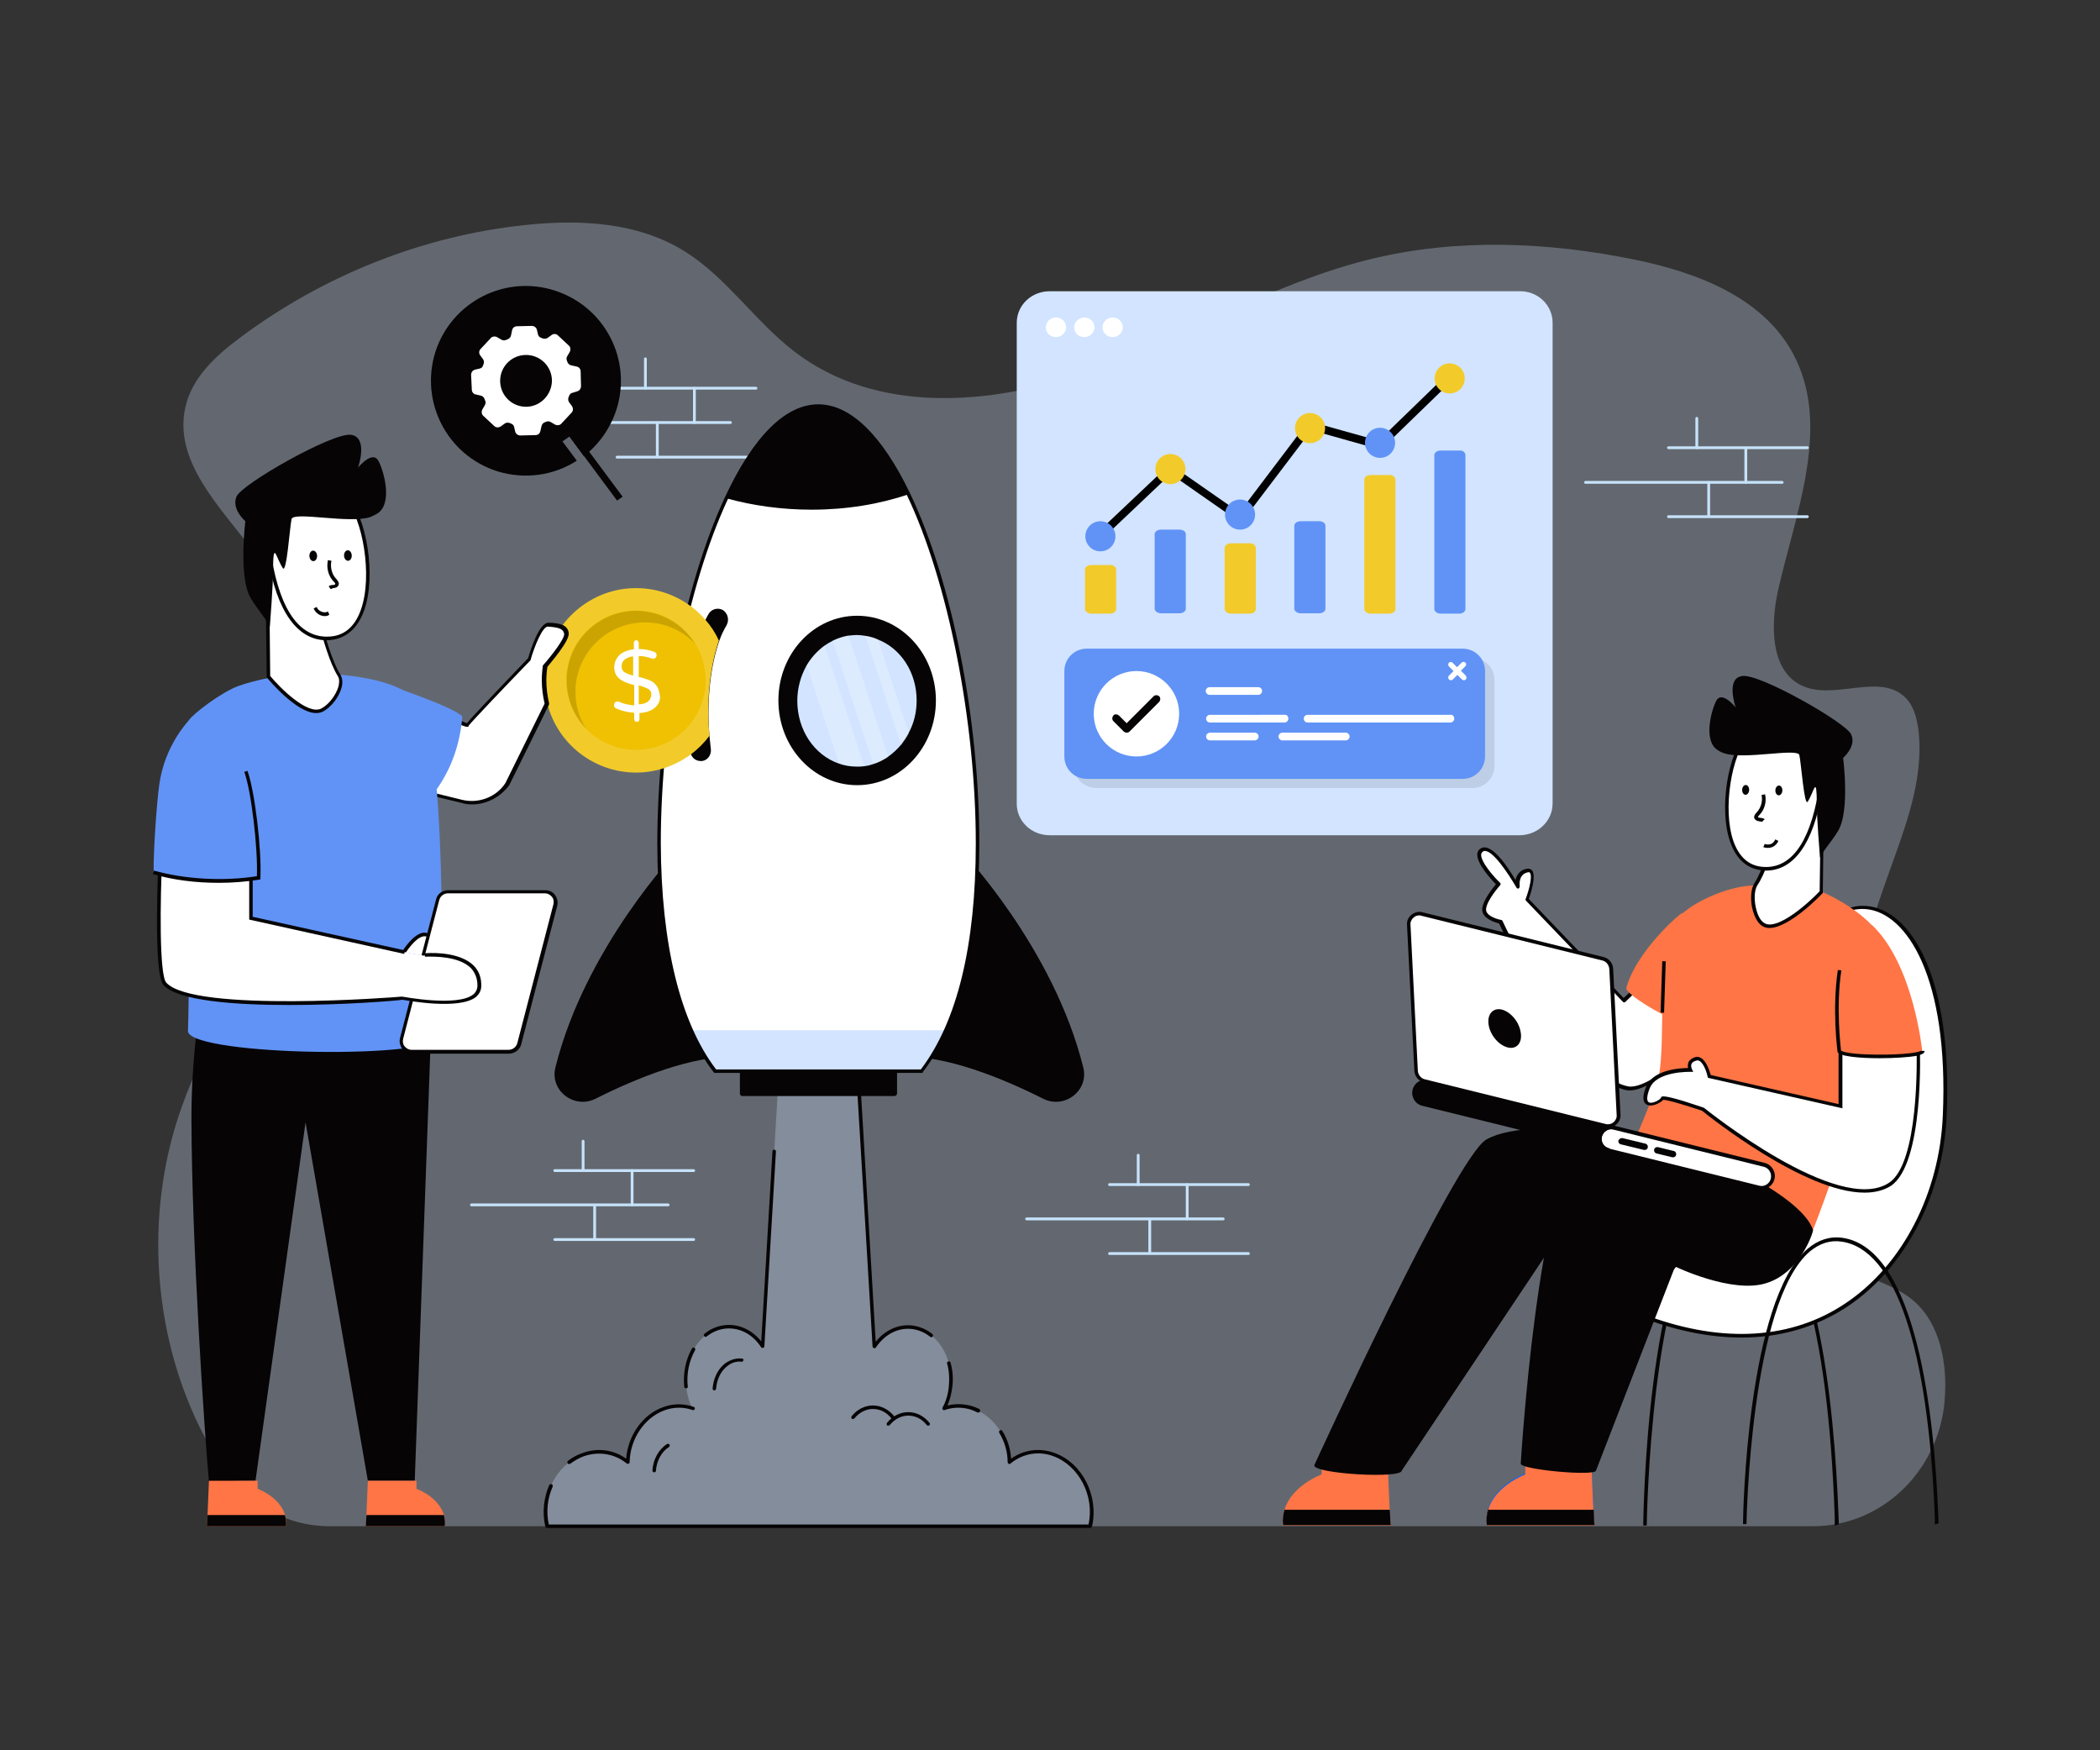
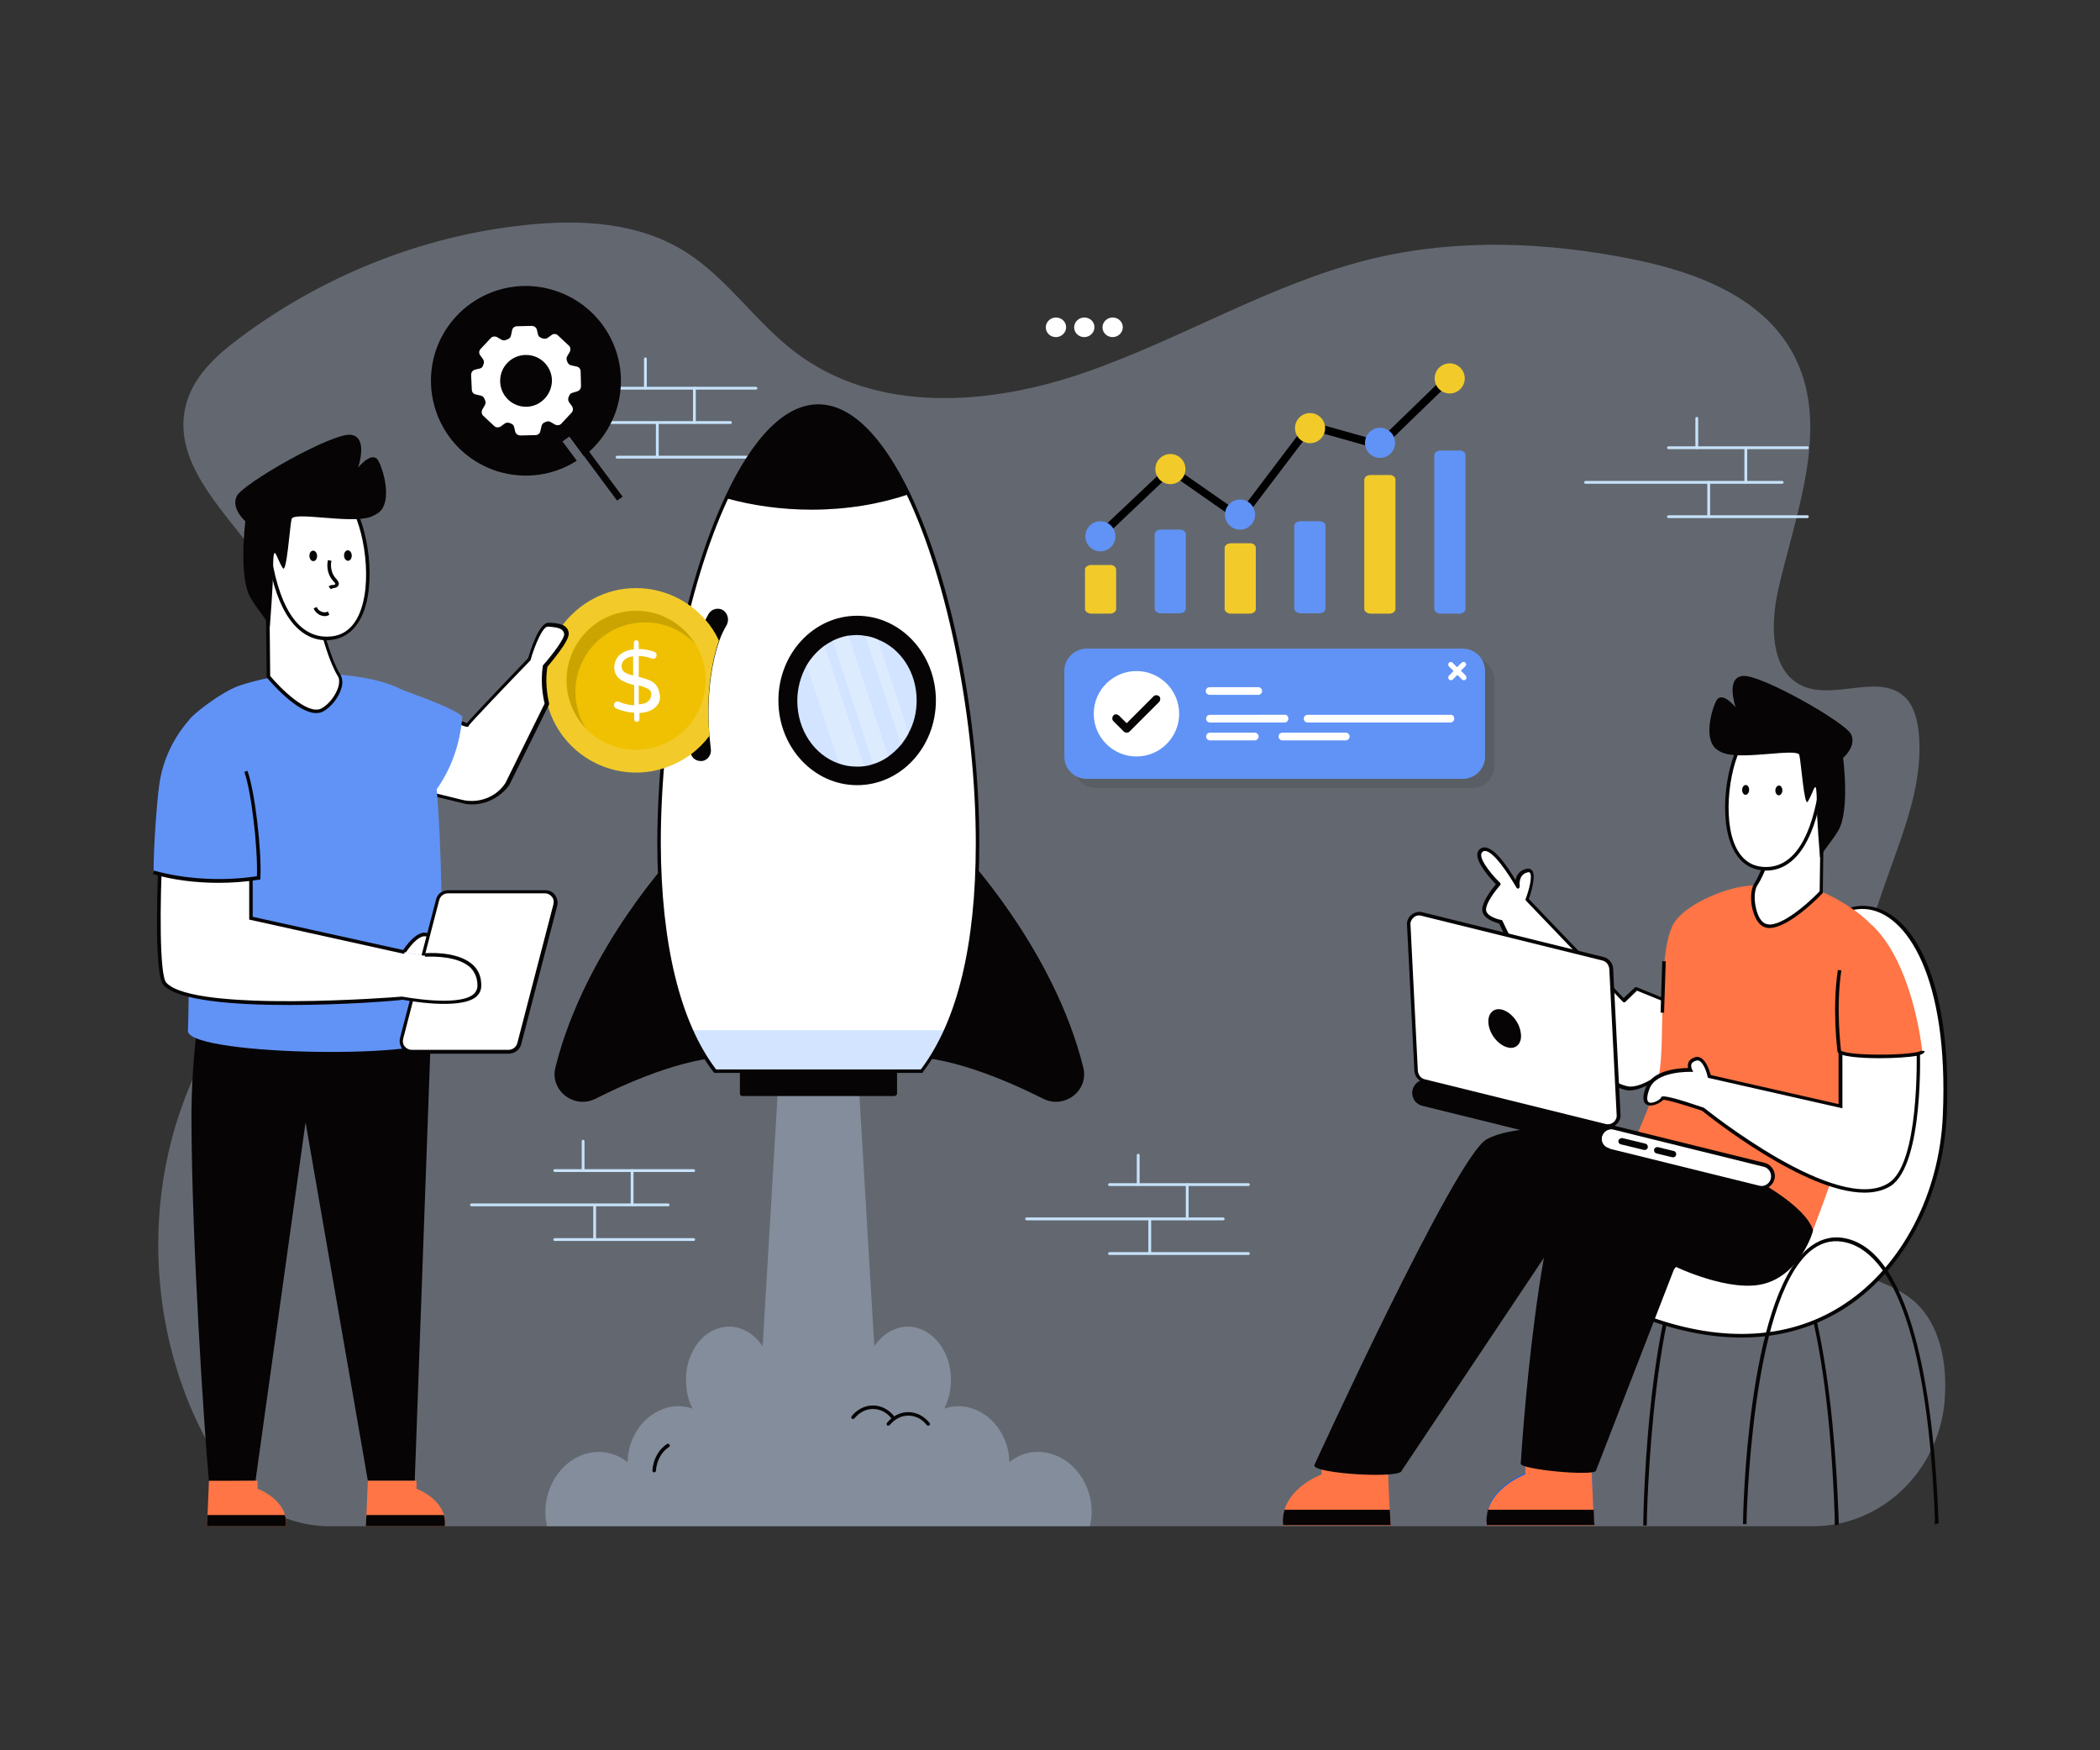
<svg xmlns="http://www.w3.org/2000/svg" id="Layer_1" style="enable-background:new 0 0 600 500" version="1.1" viewBox="0 0 600 500" x="0" y="0">
  <rect x="0" y="0" width="600" height="500" fill="#333333" stroke="none" />
  <style>.st0{opacity:.3}.st1{fill:#d2e4ff}.st4{fill:#fff}.st5{fill:#6193f6}.st6{fill:#f2cb2a}.st8{fill:#060405}.st9{fill:#ff7545}.st11{fill:#c6e2fa}.st18{opacity:.25}</style>
  <g id="Startup_Capital">
    <g class="st0">
      <path class="st1" d="M94.3 436H518c19.3 0 35.7-15.3 37.6-35.6v-.4c.9-10.5-1.3-22.1-9.1-28.6-6.2-5.2-15-6.2-21-11.8-9.2-8.6-8.1-23.9-5.7-36.6 4.7-25.1 11.3-49.8 19.9-73.7 4.6-12.9 9.9-26.3 8.5-40.1-.4-3.5-1.2-7.1-3.5-9.6-7.4-8-21.2 1.1-30.6-4.1-8.3-4.6-8.2-17.1-6.1-26.8 5-22 14.8-45.9 5.1-66.1-8.3-17.3-27.9-24.7-45.9-28.4-24.9-5.1-50.8-6.2-75.5-.2-28.3 6.9-53.8 22.7-81.4 32.3-27.5 9.6-60.1 12.1-83.5-6-11-8.5-19.1-20.8-30.7-28.2-13.6-8.7-30.4-9.5-46.2-7.8-29.2 3.1-57.6 14.4-81.5 32.3-6.7 5-13.5 11.2-15.4 19.6-3.6 15.4 9.8 28.5 19.1 40.9 16.4 21.8 22.5 51.7 16.2 78.7-7 29.6-27.4 53.7-37.1 82.5-9.7 28.9-7.5 62.1 5.8 89.3 1.9 3.8 3.9 7.5 6.2 11.1 6.9 10.9 18.7 17.3 31.1 17.3z" />
    </g>
    <path class="st11" d="M216 111.3h-39.7c-.2 0-.4-.2-.4-.4s.2-.4.4-.4H216c.2 0 .4.2.4.4s-.2.4-.4.4zM216 131h-39.7c-.2 0-.4-.2-.4-.4s.2-.4.4-.4H216c.2 0 .4.2.4.4s-.2.4-.4.4zM208.7 121.1h-56.2c-.2 0-.4-.2-.4-.4s.2-.4.4-.4h56.2c.2 0 .4.2.4.4s-.1.4-.4.4z" />
    <path class="st11" d="M184.4 111.3c-.2 0-.4-.2-.4-.4v-8.4c0-.2.2-.4.4-.4s.4.2.4.4v8.4c0 .2-.2.4-.4.4zM198.4 121.1c-.2 0-.4-.2-.4-.4v-9.8c0-.2.2-.4.4-.4s.4.2.4.4v9.8c0 .3-.2.4-.4.4zM187.8 130.7c-.2 0-.4-.2-.4-.4v-9.5c0-.2.2-.4.4-.4s.4.2.4.4v9.5c-.1.2-.2.4-.4.4z" />
-     <path class="st1" d="M443.6 92.2v137.4c0 .6-.1 1.2-.2 1.8-.9 4.1-4.7 7.2-9.3 7.2H299.9c-5.2 0-9.4-4-9.4-9V92.2c0-5 4.2-9 9.4-9h134.3c5.1-.1 9.4 3.9 9.4 9z" />
    <path class="st4" d="M304.6 93.5c0 1.5-1.3 2.8-2.9 2.8-1.6 0-2.9-1.2-2.9-2.8 0-1.5 1.3-2.8 2.9-2.8 1.6 0 2.9 1.2 2.9 2.8zM320.8 93.5c0 1.5-1.3 2.8-2.9 2.8s-2.9-1.2-2.9-2.8c0-1.5 1.3-2.8 2.9-2.8s2.9 1.2 2.9 2.8zM312.7 93.5c0 1.5-1.3 2.8-2.9 2.8-1.6 0-2.9-1.2-2.9-2.8 0-1.5 1.3-2.8 2.9-2.8 1.6 0 2.9 1.2 2.9 2.8z" />
    <g class="st0">
      <path class="st1" d="M311.4 436H156.3c-2-8.5 2.5-17.6 10.2-20.4 4.6-1.7 9.3-.7 12.8 2.1.1-6.7 4.1-13 10.2-15.2 2.9-1.1 5.8-1 8.4-.1-1-1.8-1.6-4-1.8-6.3-.9-8.3 3.9-16 10.7-17 4.4-.7 8.5 1.6 11.1 5.5l4.3-72.4h23.3l4.3 72.4c2.6-3.9 6.8-6.2 11.1-5.5 6.8 1.1 11.6 8.7 10.7 17-.2 2.3-.9 4.4-1.8 6.3 2.6-.9 5.5-1 8.4.1 6.1 2.2 10.1 8.6 10.2 15.2 3.5-2.9 8.1-3.8 12.8-2.1 7.7 2.8 12.3 11.9 10.2 20.4z" />
    </g>
-     <path class="st8" d="M196 396.6c-.3 0-.5-.2-.5-.4-.4-3.9.4-7.8 2.2-11 .1-.2.4-.3.7-.2.2.1.3.4.2.7-1.7 3-2.5 6.7-2.1 10.4.1.2-.1.5-.5.5.1 0 .1 0 0 0zM162.2 418c-.2-.2-.1-.5.1-.7 1.3-1 2.6-1.7 4.1-2.2 4.3-1.6 8.9-1 12.5 1.6.5-6.6 4.7-12.6 10.5-14.7 2.9-1.1 6-1.1 8.8-.1.3.1.4.4.3.6-.1.3-.4.4-.6.3-2.6-.9-5.4-.9-8.1.1-5.7 2.1-9.8 8.2-9.9 14.8 0 .4-.5.6-.8.4-3.4-2.8-8-3.6-12.3-2.1-1.3.5-2.6 1.2-3.8 2.1-.3.2-.7.2-.8-.1zM311.4 436.5H156.3c-.2 0-.4-.2-.5-.4-.9-3.9-.5-8.1 1.1-11.8.1-.3.4-.4.7-.3.3.1.4.4.3.7-1.5 3.4-1.9 7.2-1.1 10.8H311c1.8-8.1-2.7-16.8-10-19.5-4.2-1.6-8.8-.8-12.3 2.1-.3.3-.8 0-.8-.4 0-3-.9-5.9-2.4-8.4-.1-.2-.1-.5.2-.7.2-.1.5-.1.7.2 1.5 2.4 2.3 5.1 2.5 7.9 3.6-2.6 8.2-3.2 12.5-1.6 7.9 2.9 12.6 12.3 10.6 21-.2.2-.4.4-.6.4zM279.3 403.5c-.4-.2-.9-.4-1.3-.6-2.7-1-5.5-1-8.1-.1-.4.2-.8-.3-.6-.7 1-1.8 1.6-3.9 1.8-6.1.2-2.2.1-4.4-.5-6.5-.1-.3.1-.5.4-.6.3-.1.5.1.6.4.6 2.2.8 4.5.5 6.8-.2 1.9-.7 3.8-1.4 5.4 2.5-.6 5.1-.5 7.7.4.5.2.9.4 1.4.6.2.1.3.4.2.7-.1.3-.4.4-.7.3zM249.3 384.6l-4.3-71.9h-22.8c-.3 0-.5-.2-.5-.5s.2-.5.5-.5h23.3c.3 0 .5.2.5.5l4.2 71.1c2.8-3.5 6.8-5.2 10.8-4.6 1.9.3 3.8 1.1 5.4 2.4.2.2.3.5.1.7-.2.2-.5.3-.7.1-1.5-1.2-3.1-1.9-4.9-2.2-4.1-.6-8 1.3-10.7 5.3-.3.3-.9.1-.9-.4zM217.5 384.9c-2.6-4-6.6-5.9-10.7-5.3-1.8.3-3.4 1-4.9 2.2-.2.2-.5.1-.7-.1s-.1-.5.1-.7c1.6-1.3 3.4-2.1 5.4-2.4 4-.6 8 1.1 10.8 4.6l3.2-54.3c0-.3.3-.5.5-.5.3 0 .5.3.5.5l-3.3 55.6c0 .6-.7.7-.9.4zM204.1 397.2c-.1 0-.1 0 0 0-.3 0-.5-.3-.5-.5.2-2.8 1.4-5.4 3.3-7 1.5-1.2 3.3-1.8 5.1-1.6.3 0 .5.3.4.5s-.3.5-.5.4c-1.5-.2-3 .3-4.3 1.4-1.7 1.4-2.8 3.7-3 6.3-.1.3-.3.5-.5.5z" />
    <path class="st8" d="M186.9 420.6c-.3 0-.5-.3-.5-.5.2-3.2 1.8-6.1 4.2-7.6.2-.1.5-.1.7.2.1.2.1.5-.2.7-2.1 1.3-3.5 3.9-3.7 6.8 0 .2-.2.4-.5.4zM254.7 405.2c-1.4-1.8-3.3-2.7-5.3-2.7s-3.9 1-5.3 2.7c-.2.2-.5.2-.7.1-.2-.2-.2-.5-.1-.7 1.6-2 3.8-3.1 6.1-3.1s4.5 1.1 6.1 3.1c.2.2.1.5-.1.7-.2.2-.5.1-.7-.1z" />
    <path class="st8" d="M264.8 407.1c-1.4-1.8-3.3-2.7-5.3-2.7s-3.9 1-5.3 2.7c-.2.2-.5.2-.7.1s-.2-.5-.1-.7c1.6-2 3.8-3.1 6.1-3.1s4.5 1.1 6.1 3.1c.2.2.1.5-.1.7-.2.1-.5.1-.7-.1zM193.4 243.2s-26.2 27.5-34.7 61.7c-1.7 6.6 5.3 12 11.4 9 11.5-5.8 28-12.6 40.6-12 21.5 1-17.3-58.7-17.3-58.7zM274.8 243.2s26.2 27.5 34.7 61.7c1.7 6.6-5.3 12-11.4 9-11.5-5.8-28-12.6-40.6-12-21.5 1 17.3-58.7 17.3-58.7zM255.5 313.1h-43.4c-.4 0-.7-.3-.7-.7V306h44.9v6.4c0 .4-.4.7-.8.7z" />
    <path class="st4" d="M279.1 240.9c0 31.2-6.2 52.4-16 65.1h-59c-9.8-12.7-16-33.9-16-65.1 0-34.6 7.6-73.6 19.2-98.6 7.4-16 16.5-26.3 26.2-26.3 9.5 0 18.4 9.8 25.7 25.2 12 25 19.9 64.6 19.9 99.7z" />
    <path class="st1" d="M239.2 117.1c-1.8-.7-3.7-1.1-5.6-1.1-1.9 0-3.7.4-5.6 1.1h11.2zM197.2 294.3c2 4.5 4.3 8.4 6.9 11.7h59c2.5-3.3 4.8-7.2 6.9-11.7h-72.8z" />
    <path class="st8" d="M259.6 141.2c-8.2 2.8-17.7 4.4-27.7 4.4-8.7 0-16.9-1.2-24.2-3.2 7.4-16 16.5-26.3 26.2-26.3 9.5-.1 18.3 9.8 25.7 25.1z" />
    <path class="st8" d="M263.6 306.5h-59.5l-.2-.2c-10.7-13.9-16.1-35.9-16.1-65.4 0-34.8 7.6-73.6 19.3-98.8 8.1-17.4 17.3-26.6 26.7-26.6 9.2 0 18.2 8.8 26.2 25.4 12 25.2 19.8 64.4 19.8 99.9 0 29.5-5.4 51.5-16.1 65.4l-.1.3zm-59-1h58.5c10.4-13.7 15.7-35.5 15.7-64.6 0-34.8-7.9-74.8-19.7-99.5-7.8-16.3-16.5-24.9-25.3-24.9-9 0-17.9 9-25.8 26-11.7 25.1-19.2 63.7-19.2 98.4.1 28.7 5.5 51.1 15.8 64.6z" />
    <ellipse class="st8" cx="244.9" cy="200.1" rx="22.5" ry="24.2" />
    <path class="st1" d="M261.9 200.1c0 3.4-.8 6.6-2.3 9.3-.6 1.2-1.4 2.3-2.2 3.4-1.1 1.3-2.3 2.4-3.7 3.4-1.3.9-2.7 1.6-4.3 2.1-.8.3-1.7.5-2.6.6-.7.1-1.3.1-2 .1-1.8 0-3.6-.3-5.2-.9-6.9-2.4-11.8-9.5-11.8-17.9 0-3.7 1-7.1 2.6-10 1.3-2.3 3.1-4.2 5.1-5.7.7-.5 1.5-1 2.3-1.4 1.4-.7 2.9-1.2 4.5-1.5.8-.1 1.7-.2 2.5-.2s1.5.1 2.2.2c1.3.2 2.5.5 3.6 1 6.7 2.5 11.3 9.4 11.3 17.5z" />
    <path class="st8" d="M207.6 178.6c-.7 1.2-1.5 2.7-2.1 4.5-2.3 6.5-3.7 16.4-2.8 27.1.1 1.3.3 2.5.4 3.8.2 1.6-.9 3.2-2.5 3.4h-.4c-1.3 0-2.4-.8-2.8-2-.1-.2-.1-.4-.1-.6-.3-2.5-.6-4.9-.7-7.3-.5-8.9.6-17.1 2.3-23.3.8-2.8 1.7-5.2 2.7-7.2.3-.6.6-1.2.9-1.7.9-1.4 2.7-1.8 4.1-1 1.4 1 1.8 2.8 1 4.3zM73 423l14.3-102.4L105.1 423h13.4l5-138.1H57.7c-.7 1.6-3.1 18.8-3 35.1.1 35 3.7 89.4 5 103.2L73 423z" />
    <path class="st9" d="M73.6 425.3V423H59.7c-.2 4.5-.5 13-.6 13h22.6c.8-7.5-8.1-10.7-8.1-10.7z" />
    <path class="st8" d="M81.4 432.8c.3 1 .4 2 .3 3.2H59.1s.1-1.3.2-3.2h22.1z" />
    <path class="st9" d="M119 425.3V423h-13.9c-.2 4.5-.5 13-.6 13h22.6c.8-7.5-8.1-10.7-8.1-10.7z" />
    <path class="st8" d="M126.8 432.8c.3 1 .4 2 .3 3.2h-22.6s.1-1.3.2-3.2h22.1z" />
    <path class="st6" d="M202.7 210.2c-1.5 2-3.3 3.8-5.3 5.3-4.4 3.2-9.8 5.2-15.6 5.2-12.2 0-22.5-8.3-25.4-19.6-.6-2.1-.9-4.4-.9-6.7 0-1.4.1-2.8.3-4.1.6-4.2 2.3-8 4.6-11.3 4.8-6.6 12.5-11 21.3-11 7.9 0 15 3.5 19.8 9 1.6 1.8 2.9 3.8 3.9 6-2.3 6.6-3.7 16.5-2.7 27.2z" />
    <circle cx="181.7" cy="194.3" r="19.9" style="fill:#efc102" />
    <path d="M198.6 183.9c-3.6-3.8-8.7-6.1-14.3-6.1-11 0-19.9 8.9-19.9 19.9 0 3.8 1.1 7.4 3 10.4-3.4-3.6-5.5-8.4-5.5-13.7 0-11 8.9-19.9 19.9-19.9 7.1 0 13.3 3.8 16.8 9.4z" style="opacity:.15" />
    <path class="st4" d="M187.5 195.8c-.5-.7-1.2-1.2-2-1.5-.8-.3-1.8-.7-3-.9v-6c1.3 0 2.6.3 3.7.7.2.1.3.1.4.1.3 0 .5-.1.7-.3.2-.2.3-.5.3-.7 0-.5-.2-.8-.7-1-1.3-.5-2.8-.8-4.4-.8v-1.7c0-.2-.1-.4-.2-.6-.1-.1-.3-.2-.5-.2s-.4.1-.5.2c-.1.1-.2.3-.2.6v1.8c-1.2.1-2.2.4-3.1.9-.9.5-1.5 1.1-1.9 1.9-.4.7-.6 1.5-.6 2.4 0 1 .3 1.8.8 2.5.5.6 1.2 1.2 2 1.5.8.4 1.7.7 2.9 1v5.8c-1.5-.1-2.9-.4-4.3-1-.1-.1-.3-.1-.5-.1-.3 0-.6.1-.7.3-.2.2-.3.5-.3.7 0 .2.1.4.2.6.1.2.3.3.5.4 1.6.7 3.3 1.1 5.1 1.2v1.8c0 .2.1.4.2.6.1.1.3.2.5.2s.4-.1.6-.2c.1-.1.2-.3.2-.5v-1.8c1.2-.1 2.2-.3 3.1-.7.9-.4 1.6-1 2.1-1.7s.7-1.5.7-2.4c-.3-1.5-.5-2.4-1.1-3.1zm-6.6-2.8c-1.1-.3-1.9-.6-2.5-1-.6-.4-.8-1-.8-1.7 0-.8.3-1.4.9-1.9.6-.5 1.4-.8 2.4-.9v5.5zm1.6 8.2v-5.4c1.2.3 2.1.7 2.7 1 .6.4.9.9.9 1.5-.1 1.8-1.2 2.8-3.6 2.9zM155.4 194.3c0 2.3.3 4.6.9 6.7l-11.4 22.9c-2.8 4.2-8 6.2-12.9 5l-25.7-6.2 14.7-21s12.3 5.9 12.4 5.4c.1-.5 17.8-18.8 17.8-18.8s2.9-10 5.4-9.9c1.4 0 2.7.2 3.7.6.8.4 1.4 1 1.5 2 .2 2.2-6.1 9.3-6.1 9.3-.2 1.3-.3 2.7-.3 4z" />
    <path class="st8" d="M134.9 229.8c-1 0-2-.1-2.9-.4l-26.4-6.4 15.4-22 .4.2c5.1 2.4 10.8 5 12 5.4.8-1 4.1-4.6 17.5-18.6.6-2 3.1-10.3 5.9-10.1 1.4 0 2.8.2 3.9.6 1.1.5 1.7 1.3 1.8 2.4.2 2.2-4.9 8.1-6.1 9.6-.2 1.3-.3 2.6-.3 3.9 0 2.2.3 4.4.8 6.6v.2l-11.4 23.1c-2.5 3.4-6.5 5.5-10.6 5.5zm-27.7-7.4 24.9 6.1c4.7 1.1 9.7-.8 12.3-4.8l11.2-22.7c-.5-2.2-.8-4.4-.8-6.6 0-1.4.1-2.8.3-4.2v-.1l.1-.1c2.4-2.7 6.1-7.5 6-8.9-.1-.7-.5-1.2-1.2-1.5-.9-.4-2.2-.5-3.5-.6-1.5 0-3.8 5.6-4.9 9.5v.1l-.1.1c-6.7 6.9-16.8 17.5-17.6 18.6v.2l-.2.1c-.3.1-.7.4-12.5-5.3l-14 20.1zm26-15.7c-.1.1-.1.2-.2.3 0 0 .1-.1.2-.3z" />
    <path class="st5" d="M110.9 195.7s18.9 6.3 21.2 9c-.9 10.6-4.9 18.6-10.8 25.1" />
    <path class="st5" d="M126 295.9c0 6.8-70.8 5.8-72.3-1.2 0 0 .9-23.8-.9-46.7H46c-.1-6.2-.1-19.4.6-24.3 1.5-11.2 4.6-14 7.4-18 1.1-1.7 9.2-8 14.3-9.8 4.2-1.5 13-3.4 17.4-3.5 6.2-.2 29.6 0 34.7 9.7 7.8 15 5.6 93.8 5.6 93.8z" />
    <path class="st4" d="M115.5 272s4.1-6.7 7.2-4.6c3.1 2.1-1.6 5.4-1.7 5.6" />
    <path class="st8" d="m121.4 273.3-.7-.7.1-.1c2.2-1.8 2.5-2.9 2.5-3.5 0-.5-.3-.9-.8-1.2-.5-.3-1-.4-1.6-.3-2.4.5-5 4.7-5 4.7l-.9-.5c.1-.2 2.8-4.5 5.6-5.2.8-.2 1.6 0 2.3.4.8.5 1.3 1.2 1.3 2 .2 1.4-.8 2.9-2.8 4.4z" />
    <path class="st4" d="M145.4 300.5h-27.7c-2 0-3.5-1.9-3-3.9l10.3-39.7c.4-1.3 1.6-2.3 3-2.3h27.7c2 0 3.5 1.9 3 3.9l-10.3 39.7c-.4 1.3-1.6 2.3-3 2.3z" />
    <path class="st8" d="M145.4 301h-27.7c-1.1 0-2.2-.5-2.8-1.4s-.9-2-.6-3.1l10.3-39.6c.4-1.6 1.8-2.6 3.5-2.6h27.7c1.1 0 2.2.5 2.8 1.4s.9 2 .6 3.1l-10.3 39.6c-.4 1.5-1.9 2.6-3.5 2.6zM128 255.2c-1.2 0-2.2.8-2.5 1.9l-10.3 39.6c-.2.8-.1 1.6.4 2.2s1.2 1 2 1h27.7c1.2 0 2.2-.8 2.5-1.9l10.3-39.6c.2-.8.1-1.6-.4-2.2-.5-.6-1.2-1-2-1H128z" />
    <path class="st4" d="M121.1 273c.5 0 16.1-1.4 15.6 9.1-.3 7.4-22 3.2-22 3.2s-59.6 4.8-67.6-4.2c-2.9-3.2-1.2-37.9-1.2-37.9l25.8.2v18.9l43.9 9.7" />
    <path class="st8" d="M82.6 287.1c-15.6 0-31.8-1.2-35.9-5.7-3-3.3-1.5-34.7-1.3-38.2v-.5l26.8.2v19l43.5 9.6-.2 1-44.3-9.8v-18.8l-24.8-.2c-.7 13.8-.9 34.8 1.1 37 7.8 8.7 66.6 4.1 67.2 4h.2c.2 0 15.7 3 20.3-.6.7-.6 1.1-1.3 1.2-2.2.1-2.2-.6-4-1.9-5.4-3.4-3.3-10.2-3.3-12.9-3.2h-.2v-1h.2c2.9-.2 10-.1 13.7 3.5 1.6 1.6 2.3 3.6 2.2 6.1-.1 1.2-.6 2.1-1.5 2.9-4.8 3.8-19.7 1-21 .8-1.9.3-16.9 1.5-32.4 1.5z" />
    <path class="st5" d="M73.8 250.8c.4-8.1-1.6-24.8-3.6-30.4-4.3-11.7-16.3-14.5-16.3-14.5s-6.9 7-8.4 18.3c-.7 4.9-1.7 18.8-1.6 25 7.5 2.2 18.7 3.4 29.9 1.6z" />
    <path class="st8" d="M62.5 252.2c-6.5 0-13.1-.8-18.8-2.5l.3-1c8.9 2.5 19.8 3.1 29.4 1.6.3-8.1-1.6-24.3-3.6-29.8l.9-.3c2.1 5.7 4.1 22.6 3.7 30.6v.4l-.4.1c-3.8.6-7.7.9-11.5.9z" />
    <path class="st4" d="M92.1 180.5s2.2 8.5 4.6 12.3c1.8 2.9-1.6 8.3-4.8 10-5.2 2.7-15.3-9.5-15.3-9.5l-.4-31.2 15.9 18.4z" />
    <path class="st8" d="M90.3 203.7c-5.6 0-13.6-9.6-14-10.1l-.1-.1v-.2l-.4-32.6 16.8 19.6v.1c0 .1 2.2 8.5 4.6 12.2.6 1 .8 2.3.4 3.8-.7 2.7-3 5.7-5.4 6.9-.6.3-1.2.4-1.9.4zm-13.1-10.6c2.8 3.4 10.7 11.3 14.6 9.3 2.1-1.1 4.2-3.8 4.9-6.3.2-.8.4-2.1-.2-3-2.3-3.6-4.4-11.3-4.7-12.4l-14.9-17.3.3 29.7z" />
    <path class="st4" d="M76.9 158.6c.3.4 2.7 25.4 17.8 23.7s11.2-32.8 4.4-39.8c-6.7-6.9-20.5-.7-20.5-.7l-4.5 10.9 2.8 5.9z" />
    <path class="st8" d="M93.3 182.9c-8.3 0-14.2-8.2-16.7-23.4-.1-.4-.1-.6-.1-.7l-2.9-6.1 4.7-11.2.2-.1c.6-.3 14.1-6.3 21 .8 5 5.2 8.2 22.1 4.5 32.3-1.8 4.9-5 7.8-9.3 8.3-.4.1-.9.1-1.4.1zm-15.9-24.6c.1.1.1.3.2 1 2.6 15.7 8.5 23.4 17.1 22.5 3.9-.4 6.8-3 8.4-7.6 3.5-9.7.4-26.4-4.3-31.3-6-6.2-18.1-1.4-19.7-.7l-4.3 10.5 2.6 5.6z" />
    <ellipse class="st8" cx="89.5" cy="158.8" rx="1.1" ry="1.5" transform="rotate(-2.204 89.472 158.8) scale(1)" />
    <ellipse class="st8" cx="99.4" cy="158.7" rx="1.1" ry="1.5" transform="rotate(-2.204 99.439 158.716) scale(1)" />
    <path class="st8" d="m94.5 168.3-.6-.8c.4-.3.8-.4 1.2-.4h.2c.3 0 .5-.2.5-.3 0-.2-.2-.4-.4-.6-1.6-1.6-2.2-4-1.7-6.2l1 .2c-.4 1.8.1 3.9 1.4 5.2.3.4.8.9.7 1.5-.1.6-.6 1-1.4 1.1h-.3c-.2.2-.4.2-.6.3zM92.8 176c-.5 0-.9-.1-1.4-.3-.8-.4-1.5-1.1-1.8-1.9l.9-.4c.2.6.7 1.1 1.3 1.3.6.3 1.3.3 1.9 0l.4.9c-.4.3-.8.4-1.3.4z" />
    <path class="st8" d="M107.8 146.7c-.6.4-1.3.7-2 1-5.9 2-22-1.7-22.5.6-.5 2.2-1.4 15.7-2.5 14-2-3.1-2.7-8.3-2.8.7.1 3.3-.9 16-.9 16-.6-1.6-3.5-4.8-5.5-8.2-3.5-6-1.5-21.9-1.5-21.9s-4.1-3.5-2.5-7.1c1.6-3.6 27.3-18.2 32.6-17.6 5 .6 2.3 8.8 2.1 9.4.4-.5 4.3-5.1 5.9-1.8 1.6 3.1 4 12.2-.4 14.9z" />
    <path class="st5" d="M418.7 130v44c0 .7-.8 1.3-1.8 1.3h-5.3c-.9 0-1.8-.6-1.8-1.3v-44c0-.7.8-1.3 1.8-1.3h5.3c1-.1 1.8.5 1.8 1.3z" />
    <path class="st6" d="M398.7 137v37c0 .7-.8 1.3-1.8 1.3h-5.3c-.9 0-1.8-.6-1.8-1.3v-37c0-.7.8-1.3 1.8-1.3h5.3c1-.1 1.8.6 1.8 1.3z" />
    <path class="st5" d="M378.7 150.2v23.7c0 .7-.8 1.3-1.8 1.3h-5.3c-.9 0-1.8-.6-1.8-1.3v-23.7c0-.7.8-1.3 1.8-1.3h5.3c1.1 0 1.8.6 1.8 1.3z" />
    <path class="st6" d="M358.8 156.5V174c0 .7-.8 1.3-1.8 1.3h-5.3c-.9 0-1.8-.6-1.8-1.3v-17.5c0-.7.8-1.3 1.8-1.3h5.3c1-.1 1.8.6 1.8 1.3z" />
    <path class="st5" d="M338.8 152.6v21.3c0 .7-.8 1.3-1.8 1.3h-5.3c-.9 0-1.8-.6-1.8-1.3v-21.3c0-.7.8-1.3 1.8-1.3h5.3c1.1 0 1.8.6 1.8 1.3z" />
    <path class="st6" d="M318.9 162.7V174c0 .7-.8 1.3-1.8 1.3h-5.3c-.9 0-1.8-.6-1.8-1.3v-11.3c0-.7.8-1.3 1.8-1.3h5.3c1-.1 1.8.6 1.8 1.3z" />
    <path d="M314.4 154c-.3 0-.6-.1-.8-.3-.4-.4-.4-1.2 0-1.6l20-18.9c.4-.4 1-.4 1.4-.1l19.1 13.3 19.3-25.5c.3-.4.7-.5 1.2-.4l19.3 5.4 19.5-18.9c.4-.4 1.1-.4 1.6 0 .4.4.4 1.1 0 1.6L395 128c-.3.3-.7.4-1.1.3l-19.2-5.4-19.5 25.7c-.4.5-1 .6-1.5.2l-19.2-13.4-19.3 18.3c-.2.2-.5.3-.8.3z" />
    <circle class="st6" cx="414.2" cy="108.1" r="4.3" />
    <circle class="st5" cx="394.3" cy="126.5" r="4.3" />
    <circle class="st6" cx="374.3" cy="122.3" r="4.3" />
    <circle class="st5" cx="354.3" cy="147" r="4.3" />
    <circle class="st6" cx="334.4" cy="134" r="4.3" />
    <circle class="st5" cx="314.4" cy="153.2" r="4.3" />
    <path d="M420.7 225.1H313.2c-3.5 0-6.4-2.8-6.4-6.4v-24.4c0-3.5 2.8-6.4 6.4-6.4h107.4c3.5 0 6.4 2.8 6.4 6.4v24.4c0 3.6-2.8 6.4-6.3 6.4z" style="opacity:.1" />
    <path class="st5" d="M417.9 222.5H310.5c-3.5 0-6.4-2.8-6.4-6.4v-24.4c0-3.5 2.8-6.4 6.4-6.4h107.4c3.5 0 6.4 2.8 6.4 6.4v24.4c0 3.5-2.8 6.4-6.4 6.4z" />
    <path class="st4" d="M418.8 194.1c-.3.3-.8.3-1.1 0l-1.3-1.3-1.3 1.3c-.3.3-.8.3-1.1 0-.3-.3-.3-.8 0-1.1l1.3-1.3-1.3-1.3c-.3-.3-.3-.8 0-1.1.1-.1.3-.2.5-.2s.4.1.5.2l1.3 1.3 1.3-1.3c.3-.3.8-.3 1.1 0 .1.1.2.3.2.5s-.1.4-.2.5l-1.3 1.3 1.3 1.3c.4.5.4.9.1 1.2z" />
    <circle class="st4" cx="324.7" cy="203.9" r="12.2" />
    <path class="st8" d="m321.1 209-3-3c-.4-.4-.4-1.1 0-1.6s1.1-.4 1.6 0l2.2 2.2 7.7-7.7c.4-.4 1.1-.4 1.6 0 .4.4.4 1.1 0 1.6l-8.5 8.5c-.4.4-1.1.4-1.6 0z" />
    <path class="st4" d="M360.6 197.4c0 .6-.5 1.1-1.1 1.1h-13.9c-.6 0-1.1-.5-1.1-1.1 0-.6.5-1.1 1.1-1.1h13.9c.6 0 1.1.5 1.1 1.1zM368.1 205.3c0 .6-.5 1.1-1.1 1.1h-21.3c-.6 0-1.1-.5-1.1-1.1 0-.6.5-1.1 1.1-1.1H367c.6-.1 1.1.4 1.1 1.1zM415.5 205.3c0 .6-.5 1.1-1.1 1.1h-40.8c-.6 0-1.1-.5-1.1-1.1 0-.6.5-1.1 1.1-1.1h40.8c.6-.1 1.1.4 1.1 1.1zM359.6 210.4c0 .6-.5 1.1-1.1 1.1h-12.8c-.6 0-1.1-.5-1.1-1.1 0-.6.5-1.1 1.1-1.1h12.8c.6 0 1.1.5 1.1 1.1zM385.6 210.4c0 .6-.5 1.1-1.1 1.1h-18.1c-.6 0-1.1-.5-1.1-1.1 0-.6.5-1.1 1.1-1.1h18.1c.6 0 1.1.5 1.1 1.1z" />
    <path class="st8" d="M524.3 435.8c-.1-.1-.1-.2-.1-2.5-1.9-55-11.4-86.7-26.6-89.2-3-.5-5.7.3-8.2 2.5-17.8 14.9-18.9 88.5-18.9 89.2h-1c0-3 1.1-74.7 19.3-90 2.8-2.3 5.8-3.2 9-2.7 21.3 3.5 26.3 58 27.5 90.1 0 1.2.1 2.1.1 2.2l-1.1.4z" />
    <path d="M435.8 420.9v-3.3h18.9c.2 6.1.7 17.9.9 17.9h-30.8c-1.1-10.2 11-14.6 11-14.6z" style="fill:#0461fd" />
    <path class="st8" d="M425.2 431c-.4 1.3-.6 2.8-.4 4.4h30.8c-.1 0-.2-1.8-.3-4.4h-30.1z" />
    <path class="st9" d="M377.6 421.2v-3.3h18.9c.2 6.1.7 17.9.9 17.9h-30.8c-1.1-10.2 11-14.6 11-14.6z" />
    <path class="st8" d="M367 431.3c-.4 1.3-.6 2.8-.4 4.4h30.8c-.1 0-.2-1.8-.3-4.4H367z" />
    <path class="st4" d="M428.1 252.6s-3.8 4.2-4.1 7c-.3 2.8 4.7 3.8 4.7 3.8s20.2 44.3 36 47.5c7.8 1.6 26.6-18.7 26.6-18.7l-23.8-9.7-3.5 3.4-27.7-28.9s3.3-9 0-8.3c-3.3.7-2.7 4.5-2.7 4.5s-6.5-12.3-10-10.5c-3.6 1.9 4.5 9.9 4.5 9.9z" />
    <path class="st8" d="M465.6 311.5c-.4 0-.7 0-1-.1-15.5-3.2-34.5-43.8-36.3-47.6-1.1-.3-5.1-1.4-4.8-4.3.3-2.5 3-5.8 3.9-6.9-1.4-1.4-5.7-6.1-5.3-8.8.1-.7.5-1.2 1.1-1.5 3.1-1.6 7.8 5.7 9.8 9.1.3-1.3 1.1-2.8 3.1-3.2.8-.2 1.3.1 1.6.4 1.3 1.5-.3 6.6-.9 8.2l27.1 28.3 3.2-3c.1-.1.4-.2.5-.1l23.8 9.7c.2.1.3.2.3.4s0 .3-.1.4c-.7.9-17.5 19-26 19zm-41.3-68.4c-.2 0-.4 0-.5.1-.3.2-.5.4-.6.8-.3 2.1 3.8 6.7 5.4 8.2.2.2.2.5 0 .7 0 0-3.7 4.1-4 6.7-.3 2.3 4.2 3.2 4.3 3.2.2 0 .3.1.4.3.2.4 20.3 44.1 35.7 47.2.3.1.6.1.9.1 7.2 0 21.9-15 24.7-18.1l-22.9-9.3-3.3 3.2c-.2.2-.5.2-.7 0L436 257.3c-.1-.1-.2-.3-.1-.5 1-2.6 2-6.6 1.2-7.5-.1-.1-.2-.2-.6-.1-2.8.6-2.3 3.8-2.3 4 0 .2-.1.5-.3.6-.2.1-.5 0-.6-.2-2.5-4.3-6.7-10.5-9-10.5z" />
-     <path class="st9" d="M480.7 260.8c-1 .3-13.2 11.1-16 21.3-1.1 1.9 16.6 11.9 17.6 10l6-13.1-7.6-18.2z" />
    <path class="st4" d="M470.6 376.4c54.1 19.8 83.5-20.7 85.1-57.8 1.6-37.4-9.2-58.2-22.4-59.3-11.7-1-21.6 15.7-23.4 24.4-1.8 8.7-14.3 58.3-30.6 65.5-16.4 7.2-8.7 27.2-8.7 27.2z" />
    <path class="st8" d="M497.6 382.1c-8.5 0-17.7-1.7-27.1-5.2l-.2-.1-.1-.2c-.1-.2-7.6-20.6 8.9-27.9 15.5-6.8 28-53.9 30.3-65.1 1.8-8.9 11.9-25.8 23.9-24.8 12.6 1.1 24.6 20 22.9 59.8-1 22.7-11.8 43.6-28.3 54.6-8.9 5.9-19.1 8.9-30.3 8.9zM471 376c21.5 7.8 41 6.6 56.3-3.7 16.2-10.8 26.9-31.4 27.8-53.8 1.7-39-10.2-57.8-22-58.8-11.5-1-21.1 15.4-22.8 24-2.3 11.4-15 58.8-30.9 65.9-14.9 6.6-9.2 24.2-8.4 26.4z" />
    <path class="st8" d="M484.2 326.2s-45.6-8.5-59.5-.7c-8.9 5-49.2 93.1-49.2 93.1-.2 2.4 24.9 3.9 25 1.5L444 355l32.3 10 18.3-22.1-10.4-16.7z" />
    <path class="st9" d="M517.9 253.8c5.2 1.6 14.5 6.9 18.3 12.2 8.3 20-19.5 88.7-19.5 88.7l-52.8-22.1s8.8-18.7 10.1-25.4c1.9-10.5-.5-33.2 3.8-42.6 2.4-5.3 12.2-9.6 17.9-10.9 4.6-1.2 16.8-1.6 22.2.1z" />
    <path class="st4" d="M474.9 313.8c.5-.7 11.7 3.1 11.7 3.1s38.4 31.2 53.4 21.4c9.5-6.2 8.1-40.1 8.1-40.1l-22.2-3.3V316l-37.4-8.5s-1.2-5.8-3.9-5c-2.7.8-1.5 3.1-1.5 3.1s-10.1-.4-12.2 5.1c-2.8 6.9 3.2 4.3 4 3.1z" />
    <path class="st8" d="M532.7 340.7c-17.1 0-44.3-21.7-46.4-23.4-4.8-1.6-10.1-3.2-11.1-3.1-.8.9-3.2 2.1-4.6 1.4-1.3-.6-1.4-2.4-.3-5.1 1.9-4.9 9.6-5.4 12-5.4-.1-.4-.1-1 .1-1.6.3-.7 1-1.2 1.9-1.5.6-.2 1.2-.1 1.8.3 1.6 1 2.4 3.9 2.7 4.8l36.5 8.3v-21l23.2 3.4v.4c.1 1.4 1.3 34.3-8.3 40.6-2.1 1.3-4.6 1.9-7.5 1.9zm-57.5-27.5c1.1 0 3.9.6 11.5 3.2l.2.1c.4.3 38.3 30.9 52.8 21.4 8.6-5.6 8-35.4 7.9-39.3l-21.2-3.1v21.1l-38.4-8.7-.1-.3c-.2-1-1-3.7-2.3-4.5-.3-.2-.6-.2-1-.1-.7.2-1.1.5-1.3.9-.3.7.1 1.5.1 1.5l.4.8h-.8c-.1 0-9.8-.3-11.7 4.8-.8 2.1-.9 3.5-.2 3.9.9.5 3-.6 3.4-1.2l.4.3-.4-.3c.1-.3.2-.5.7-.5z" />
    <path class="st9" d="M534.9 264.3s-7.8 2-9.4 12.9c-1.7 11.3-.1 23.1-.1 23.1 1 2.1 23.8 2 23.8 0 0-.3-2.5-24.8-14.3-36z" />
    <path class="st8" d="M537 302.3c-5.7 0-11.4-.5-12-1.8v-.1c0-.1-1.6-12 .1-23.3l1 .1c-1.6 10.6-.2 21.7-.1 22.9.3.3 2.1.9 7.3 1.1 7.5.3 14.9-.3 15.6-1.1v.1h1c0 .8-1.1 1.1-2.1 1.4-2.2.4-6.5.7-10.8.7z" />
    <path class="st9" d="M435.8 421.2v-3.3h18.9c.2 6.1.7 17.9.9 17.9h-30.8c-1.1-10.2 11-14.6 11-14.6z" />
    <path class="st8" d="M425.2 431.3c-.4 1.3-.6 2.8-.4 4.4h30.8c-.1 0-.2-1.8-.3-4.4h-30.1zM518 351.4c.1.6-3.7 12.3-13.5 15.2-9.8 3-25.9-4.8-25.9-4.8L456 420.1c-.3 1.7-21.8-.3-21.5-2 0 0 4.8-80.9 18.1-93.1 9-8.2 61.2 12.9 65.4 26.4z" />
    <path class="st8" d="M552.9 435.5c-.1-.1-.1-.2-.1-2.2-1.9-48.5-11.3-76.4-26.6-78.6-3.3-.5-6.3.5-9.1 2.8-17 14.5-18.1 77.3-18.1 77.9h-1c0-2.6 1.1-63.9 18.5-78.7 3-2.5 6.3-3.6 9.9-3.1 21.3 3.1 26.3 51.1 27.4 79.5 0 1 .1 1.8.1 2l-1 .4z" />
    <path class="st8" d="M467.8 281.5h14.7v1h-14.7z" transform="rotate(-88.154 475.14 281.952) scale(1)" />
    <path class="st4" d="M504 264.3c4.9 2.6 16.3-9.4 16.3-9.4l.4-29.7-15.1 17.5s-1.7 6.3-4 9.9c-1.7 2.8-.6 10.1 2.4 11.7z" />
    <path class="st8" d="M503.8 264.7c-1.8-.9-2.6-3.3-3-4.6-.8-2.9-.6-6.1.4-7.7 1.7-2.6 3.2-7 4-9.9 25.4-29.5 12-13.9 16-18.6l-.4 31.2-.1.1c-3.4 3.6-12.5 11.8-16.9 9.5zm.5-.9c3.7 1.9 12.4-5.8 15.6-9.2l.4-28.1-14.1 16.4c-.2.9-1.8 6.6-4.1 10-.9 1.4-1 4.3-.3 6.9.5 2 1.4 3.5 2.5 4z" />
    <path class="st4" d="M520.1 225.6c-.3.3-2.6 24.2-16.9 22.5-14.3-1.6-10.6-31.2-4.2-37.8 6.4-6.6 19.5-.7 19.5-.7l4.3 10.3-2.7 5.7z" />
    <path class="st8" d="M504.6 248.7c-.5 0-.9 0-1.4-.1-4.1-.5-7.1-3.2-8.8-7.9-3.5-9.7-.5-25.8 4.3-30.7 6.6-6.7 19.5-1 20-.8l.2.1 4.4 10.7-2.7 5.8c0 .1-.1.3-.1.7-2.4 14.4-8 22.2-15.9 22.2zm3-40.9c-3 0-6 .7-8.2 2.9-4.5 4.6-7.4 20.4-4.1 29.7 1.6 4.4 4.3 6.8 8 7.2 8.1.9 13.7-6.5 16.2-21.3.1-.7.1-.8.2-1l2.5-5.4-4.1-9.9c-.9-.4-5.7-2.2-10.5-2.2z" />
    <ellipse class="st8" cx="508.2" cy="225.8" rx="1.4" ry="1" transform="rotate(-87.798 508.223 225.775) scale(1)" />
    <ellipse class="st8" cx="498.8" cy="225.7" rx="1.4" ry="1" transform="rotate(-87.798 498.751 225.696) scale(1)" />
-     <path class="st8" d="M503.4 234.8c-.2-.1-.6-.2-.9-.2-.7-.1-1.2-.5-1.3-1-.1-.6.3-1.1.7-1.5 1.2-1.3 1.8-3.2 1.4-5l1-.2c.5 2-.1 4.4-1.6 5.9-.2.2-.4.4-.4.6 0 .1.2.2.5.2.5.1 1 .1 1.4.4l-.8.8zM503.8 242l.4-.9c.6.2 1.2.2 1.8 0 .5-.2 1-.7 1.2-1.3l.9.4c-.3.8-1 1.5-1.8 1.8-.7.3-1.7.3-2.5 0z" />
    <path class="st8" d="M490.8 214.3c.6.4 1.2.7 1.9.9 5.6 1.9 20.9-1.6 21.4.5s1.4 14.9 2.4 13.3c1.9-3 2.5-7.9 2.6.6-.1 3.3.9 15.4.9 15.4.5-1.5 3.3-4.5 5.2-7.7 3.4-5.7 1.4-20.8 1.4-20.8s3.9-3.3 2.3-6.7c-1.5-3.4-26-17.3-31-16.7-4.8.5-2.2 8.3-2 9-.4-.5-4.1-4.9-5.6-1.8-1.4 2.8-3.7 11.4.5 14z" />
    <path class="st4" d="M404.1 311.4c-.4 1.7.6 3.5 2.4 4l53.1 13.1c-1.8-.4-2.8-2.2-2.4-4 .4-1.8 2.2-2.8 4-2.4L408.1 309c-1.8-.4-3.6.7-4 2.4z" />
    <path class="st4" d="M457.2 324.6c-.4 1.7.6 3.5 2.4 4l42.9 10.6c1.8.4 3.5-.6 4-2.4.4-1.7-.6-3.5-2.4-4l-42.9-10.6c-1.8-.5-3.6.6-4 2.4z" />
    <path class="st8" d="M502.4 339.6 459.5 329c-2.1-.5-3.3-2.6-2.8-4.6.5-2 2.6-3.3 4.6-2.8l42.9 10.6c2 .5 3.3 2.6 2.8 4.6-.5 2.1-2.6 3.3-4.6 2.8zm-44.7-14.9c-.4 1.5.5 3 2 3.4l42.9 10.6c.7.2 1.5.1 2.1-.3 2.1-1.3 1.6-4.5-.8-5.1L461 322.7c-1.4-.4-2.9.5-3.3 2z" />
    <path class="st8" d="M404.1 311.4c-.4 1.7.6 3.5 2.4 4l53.1 13.1c-1.8-.4-2.8-2.2-2.4-4 .4-1.8 2.2-2.8 4-2.4L408.1 309c-1.8-.4-3.6.7-4 2.4z" />
    <path class="st8" d="M459.6 329h-.1l-53.1-13.1c-2.1-.5-3.3-2.6-2.8-4.6.5-2 2.5-3.3 4.6-2.8l53.1 13.1c.3.1.4.3.4.6-.1.3-.3.4-.6.4-1.5-.4-3 .6-3.4 2-.4 1.5.5 3 2 3.4.3.1.4.3.4.6-.1.3-.3.4-.5.4zm-55-17.5c-.4 1.5.5 3 2 3.4l50.6 12.5c-.6-.8-.8-2-.5-3 .3-1 .9-1.9 1.9-2.4L408 309.5c-1.5-.4-3 .5-3.4 2zm-.5-.1z" />
    <path class="st4" d="m406.2 261.1 51.8 12.8c1.3.3 2.3 1.5 2.3 2.8l2.1 41.7c.1 2.1-1.8 3.6-3.8 3.1l-51.8-12.8c-1.3-.3-2.3-1.5-2.3-2.8l-2.1-41.7c-.1-2.1 1.8-3.6 3.8-3.1z" />
    <path class="st8" d="m458.6 322-51.8-12.8c-1.5-.4-2.6-1.7-2.7-3.3l-2.1-41.7c-.1-1.1.4-2.2 1.3-2.9.9-.7 2-1 3.1-.7l51.8 12.8c1.5.4 2.6 1.7 2.7 3.3l2.1 41.7c.1 1.1-.4 2.2-1.3 2.9-.9.7-2 1-3.1.7zm-53.1-60.5c-.6 0-1.2.2-1.6.6-.6.5-1 1.3-.9 2.1l2.1 41.7c.1 1.1.8 2.1 1.9 2.4l51.8 12.8c.8.2 1.6 0 2.2-.5.6-.5 1-1.3.9-2.1l-2.1-41.7c-.1-1.1-.8-2.1-1.9-2.4l-51.8-12.8c-.2-.1-.4-.1-.6-.1zM462.4 325.8c-.1.5.2 1 .7 1.1l6.6 1.6c.5.1 1-.2 1.1-.7.1-.5-.2-1-.7-1.1l-6.6-1.6c-.5 0-.9.3-1.1.7zM472.6 328.4c-.1.5.2 1 .7 1.1l4.5 1.1c.5.1 1-.2 1.1-.7.1-.5-.2-1-.7-1.1l-4.5-1.1c-.5-.1-1 .2-1.1.7z" />
    <path class="st8" d="M425.3 292.6c.4 3 2.8 5.9 5.4 6.6 2.5.7 4.3-1.2 3.8-4.2-.4-3-2.8-5.9-5.4-6.6-2.5-.6-4.2 1.3-3.8 4.2zM142 134.6c8 2.5 16.3 1.2 22.8-3l-4.1-5.5 1-.7 1-.7 4.1 5.6c4.2-3.2 7.5-7.8 9.3-13.2 4.6-14.3-3.3-29.5-17.6-34.1-14.3-4.6-29.5 3.3-34.1 17.5-4.5 14.3 3.3 29.5 17.6 34.1z" />
    <path class="st8" d="m177.9 141.9-1.6 1.1-14.1-19 1.5-1.2z" />
    <path class="st4" d="M165.9 106.1c0-.7-.5-1.3-1.2-1.4l-1.4-.3c-.5-.1-.9-.4-1.1-.8-.1-.2-.1-.3-.2-.5-.2-.4-.2-1 .1-1.4l.7-1.2c.3-.6.2-1.4-.3-1.8l-3.1-2.9c-.5-.5-1.3-.5-1.8-.1l-1.1.8c-.4.3-.9.3-1.4.2-.2-.1-.3-.1-.5-.2-.5-.2-.8-.5-.9-1l-.3-1.3c-.2-.7-.8-1.1-1.5-1.1l-4.2.1c-.7 0-1.3.5-1.4 1.2l-.3 1.4c-.1.5-.4.9-.9 1.1-.2.1-.3.1-.5.2-.4.2-.9.2-1.4-.1l-1.2-.7c-.6-.3-1.4-.2-1.8.3l-2.9 3.1c-.5.5-.5 1.3-.1 1.8l.8 1.1c.3.4.3.9.2 1.3-.1.2-.1.3-.2.5-.1.5-.5.8-1 .9l-1.3.3c-.7.2-1.1.8-1.1 1.5l.2 4.2c0 .7.5 1.3 1.2 1.4l1.3.3c.5.1.9.4 1.1.9.1.2.1.3.2.5.2.4.2.9-.1 1.4l-.7 1.2c-.3.6-.2 1.4.3 1.8l3.1 2.9c.5.5 1.3.5 1.9.1l1.1-.8c.4-.3.9-.3 1.3-.2.2.1.3.1.5.2.5.2.8.5.9 1l.3 1.3c.2.7.8 1.1 1.5 1.1l4.3-.1c.7 0 1.3-.5 1.4-1.2l.3-1.3c.1-.5.4-.9.8-1.1.2-.1.3-.1.5-.2.4-.2 1-.2 1.4.1l1.2.7c.6.3 1.4.2 1.8-.3l2.9-3.1c.5-.5.5-1.3.1-1.9l-.8-1.1c-.3-.4-.3-.9-.2-1.3.1-.2.1-.3.2-.5.2-.5.5-.8 1-.9l1.3-.4c.7-.2 1.1-.8 1.1-1.5l-.1-4.2zm-15.6 10.1c-4.1 0-7.4-3.3-7.4-7.4 0-4.1 3.3-7.4 7.4-7.4 4.1 0 7.4 3.3 7.4 7.4-.1 4.1-3.4 7.4-7.4 7.4z" />
    <g class="st18">
      <path class="st4" d="M246.9 218.8c-.7.1-1.3.1-2 .1-1.8 0-3.6-.3-5.2-.9l-9.2-27.9c1.3-2.3 3.1-4.2 5.1-5.7l11.3 34.4z" />
    </g>
    <g class="st18">
      <path class="st4" d="M253.8 216.2c-1.3.9-2.7 1.6-4.3 2.1L237.9 183c1.4-.7 2.9-1.2 4.5-1.5l11.4 34.7z" />
    </g>
    <g class="st18">
      <path class="st4" d="M259.7 209.5c-.6 1.2-1.4 2.3-2.2 3.4l-10.3-31.3c1.3.2 2.5.5 3.6 1l8.9 26.9z" />
    </g>
    <path class="st11" d="M356.7 338.8H317c-.2 0-.4-.2-.4-.4s.2-.4.4-.4h39.7c.2 0 .4.2.4.4s-.2.4-.4.4zM356.7 358.5H317c-.2 0-.4-.2-.4-.4s.2-.4.4-.4h39.7c.2 0 .4.2.4.4s-.2.4-.4.4zM349.5 348.6h-56.2c-.2 0-.4-.2-.4-.4s.2-.4.4-.4h56.2c.2 0 .4.2.4.4s-.2.4-.4.4z" />
    <path class="st11" d="M325.2 338.8c-.2 0-.4-.2-.4-.4V330c0-.2.2-.4.4-.4s.4.2.4.4v8.4c0 .2-.2.4-.4.4zM339.2 348.6c-.2 0-.4-.2-.4-.4v-9.8c0-.2.2-.4.4-.4s.4.2.4.4v9.8c-.1.3-.2.4-.4.4zM328.5 358.2c-.2 0-.4-.2-.4-.4v-9.5c0-.2.2-.4.4-.4s.4.2.4.4v9.5c0 .2-.2.4-.4.4zM198.2 334.8h-39.7c-.2 0-.4-.2-.4-.4s.2-.4.4-.4h39.7c.2 0 .4.2.4.4s-.2.4-.4.4zM198.2 354.5h-39.7c-.2 0-.4-.2-.4-.4s.2-.4.4-.4h39.7c.2 0 .4.2.4.4s-.2.4-.4.4zM190.9 344.6h-56.2c-.2 0-.4-.2-.4-.4s.2-.4.4-.4h56.2c.2 0 .4.2.4.4s-.1.4-.4.4z" />
    <path class="st11" d="M166.6 334.8c-.2 0-.4-.2-.4-.4V326c0-.2.2-.4.4-.4s.4.2.4.4v8.4c0 .2-.2.4-.4.4zM180.6 344.6c-.2 0-.4-.2-.4-.4v-9.8c0-.2.2-.4.4-.4s.4.2.4.4v9.8c0 .3-.2.4-.4.4zM169.9 354.2c-.2 0-.4-.2-.4-.4v-9.5c0-.2.2-.4.4-.4s.4.2.4.4v9.5c0 .2-.1.4-.4.4zM516.4 128.3h-39.7c-.2 0-.4-.2-.4-.4s.2-.4.4-.4h39.7c.2 0 .4.2.4.4 0 .3-.2.4-.4.4zM516.4 148h-39.7c-.2 0-.4-.2-.4-.4s.2-.4.4-.4h39.7c.2 0 .4.2.4.4s-.2.4-.4.4zM509.2 138.2H453c-.2 0-.4-.2-.4-.4s.2-.4.4-.4h56.2c.2 0 .4.2.4.4s-.2.4-.4.4z" />
    <path class="st11" d="M484.8 128.3c-.2 0-.4-.2-.4-.4v-8.4c0-.2.2-.4.4-.4s.4.2.4.4v8.4c0 .3-.1.4-.4.4zM498.8 138.2c-.2 0-.4-.2-.4-.4V128c0-.2.2-.4.4-.4s.4.2.4.4v9.8c0 .2-.2.4-.4.4zM488.2 147.7c-.2 0-.4-.2-.4-.4v-9.5c0-.2.2-.4.4-.4s.4.2.4.4v9.5c0 .2-.2.4-.4.4z" />
  </g>
</svg>